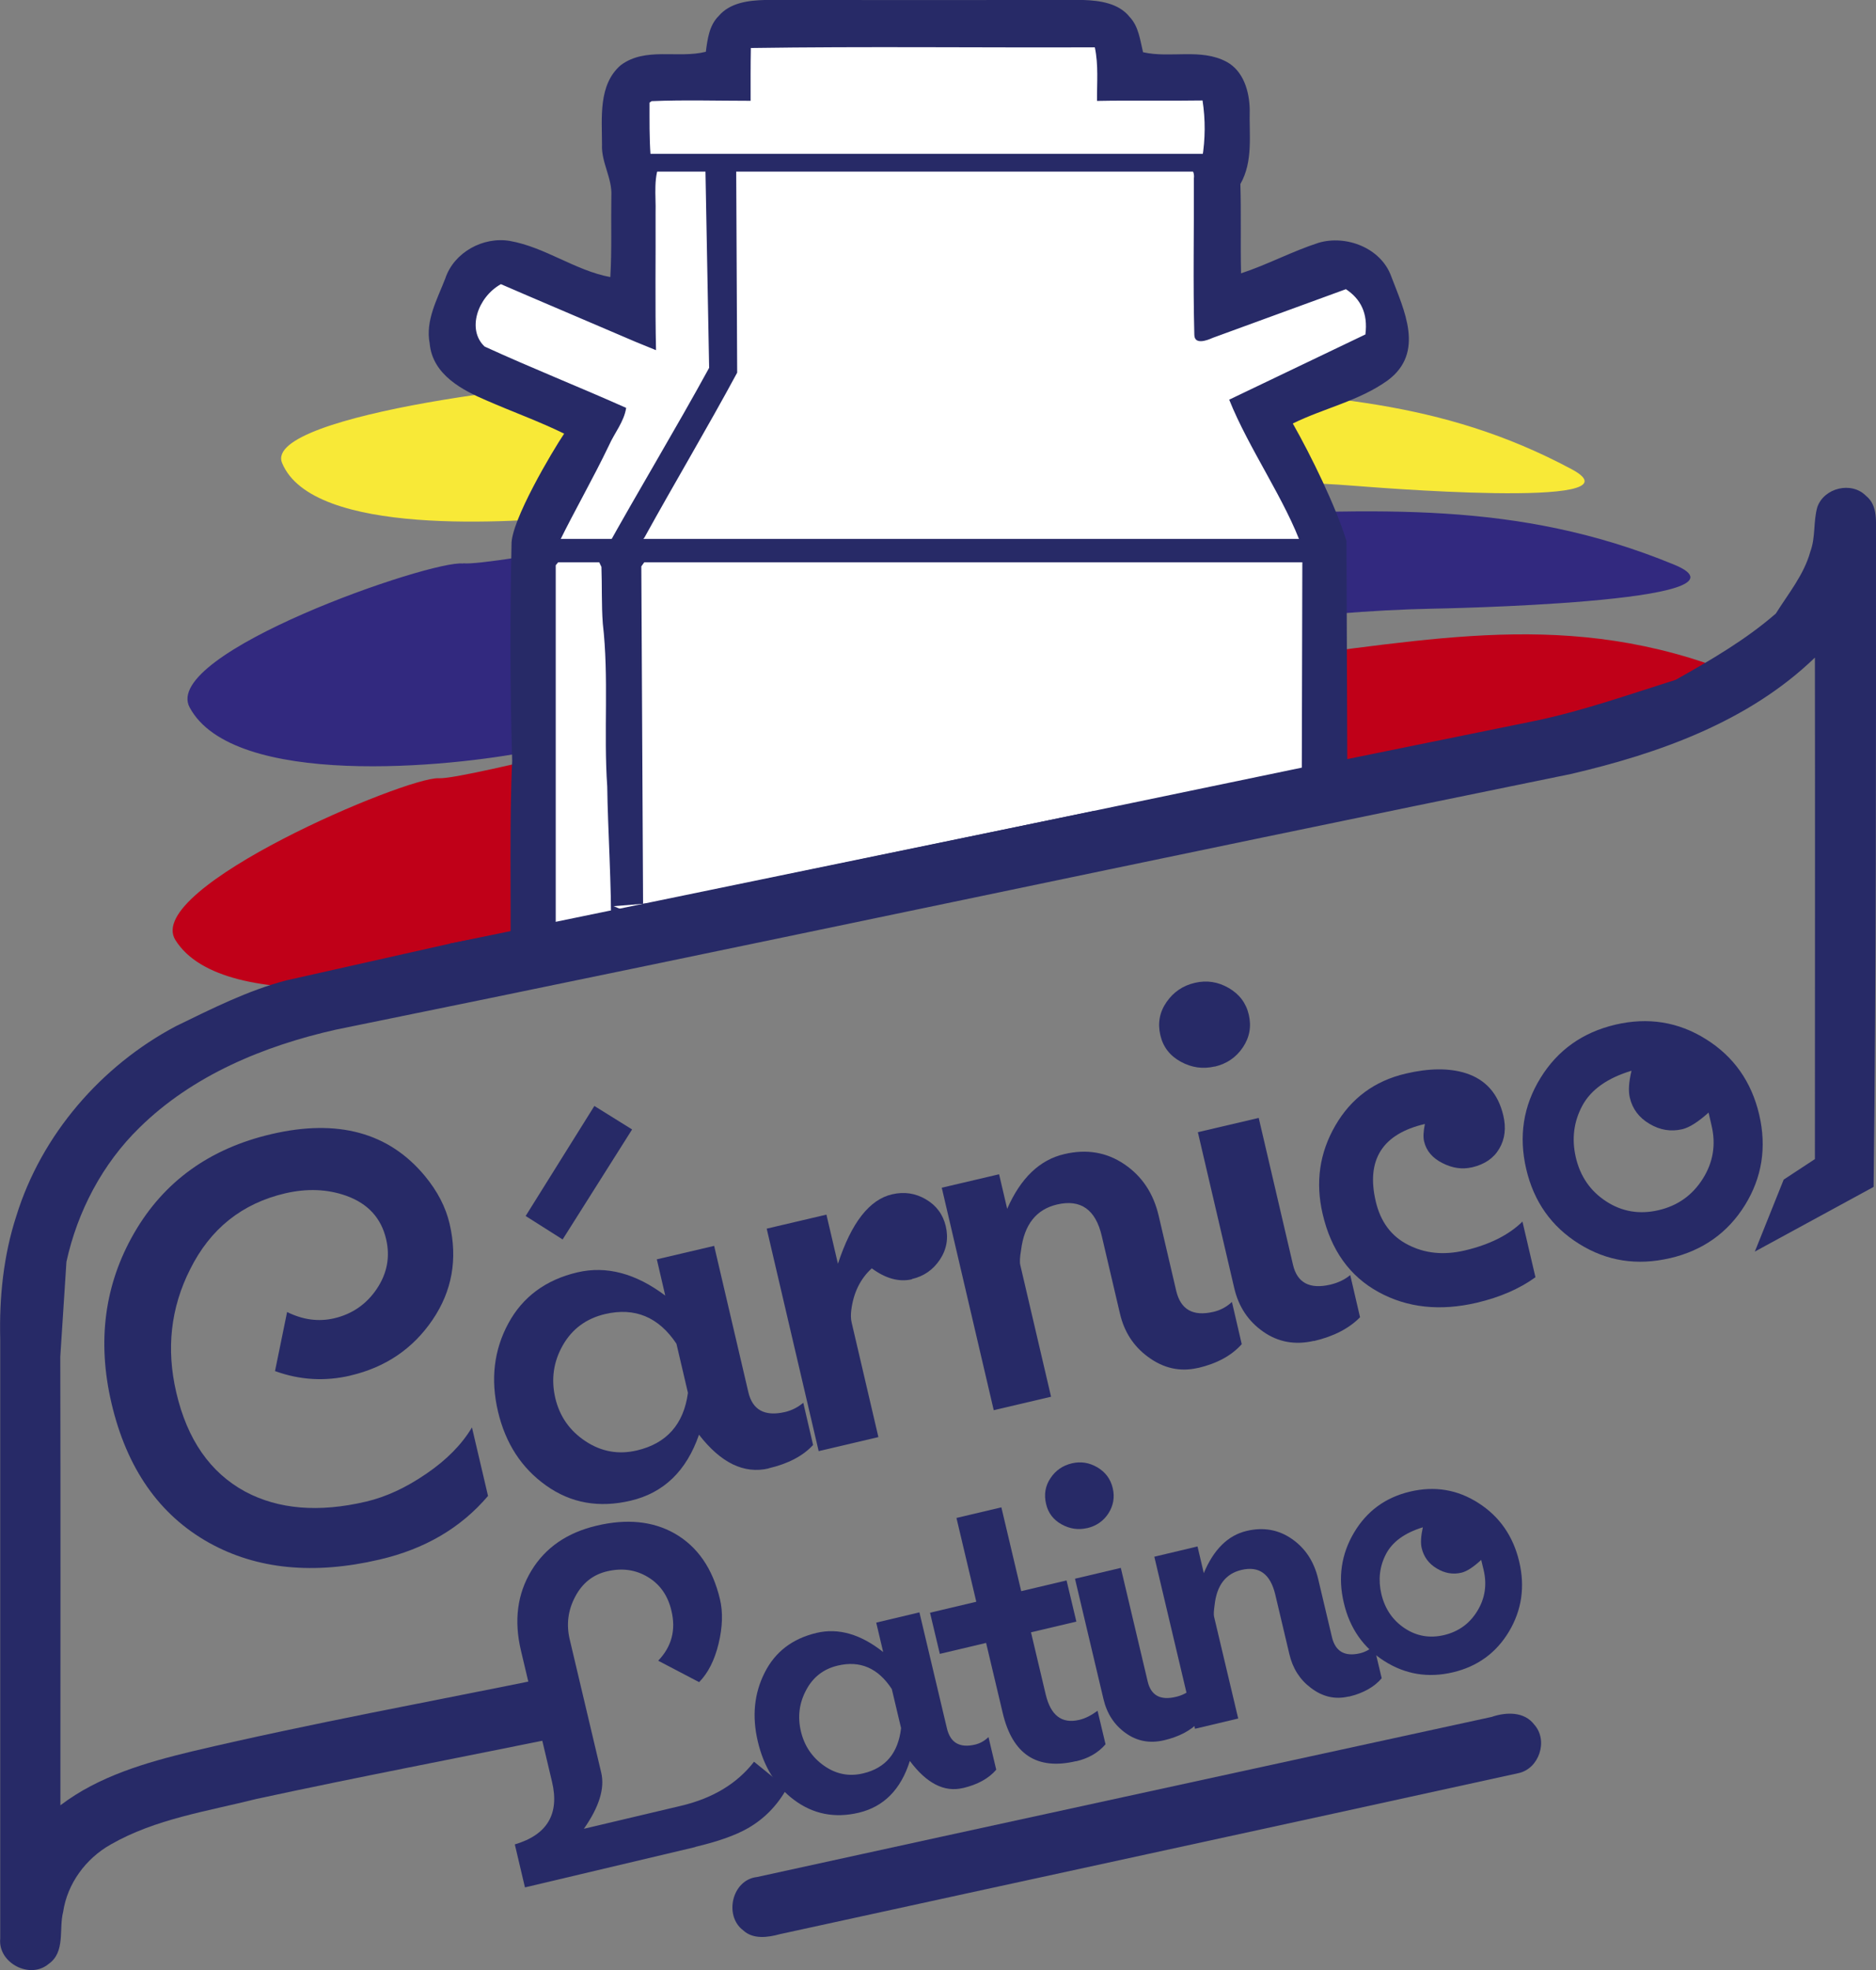
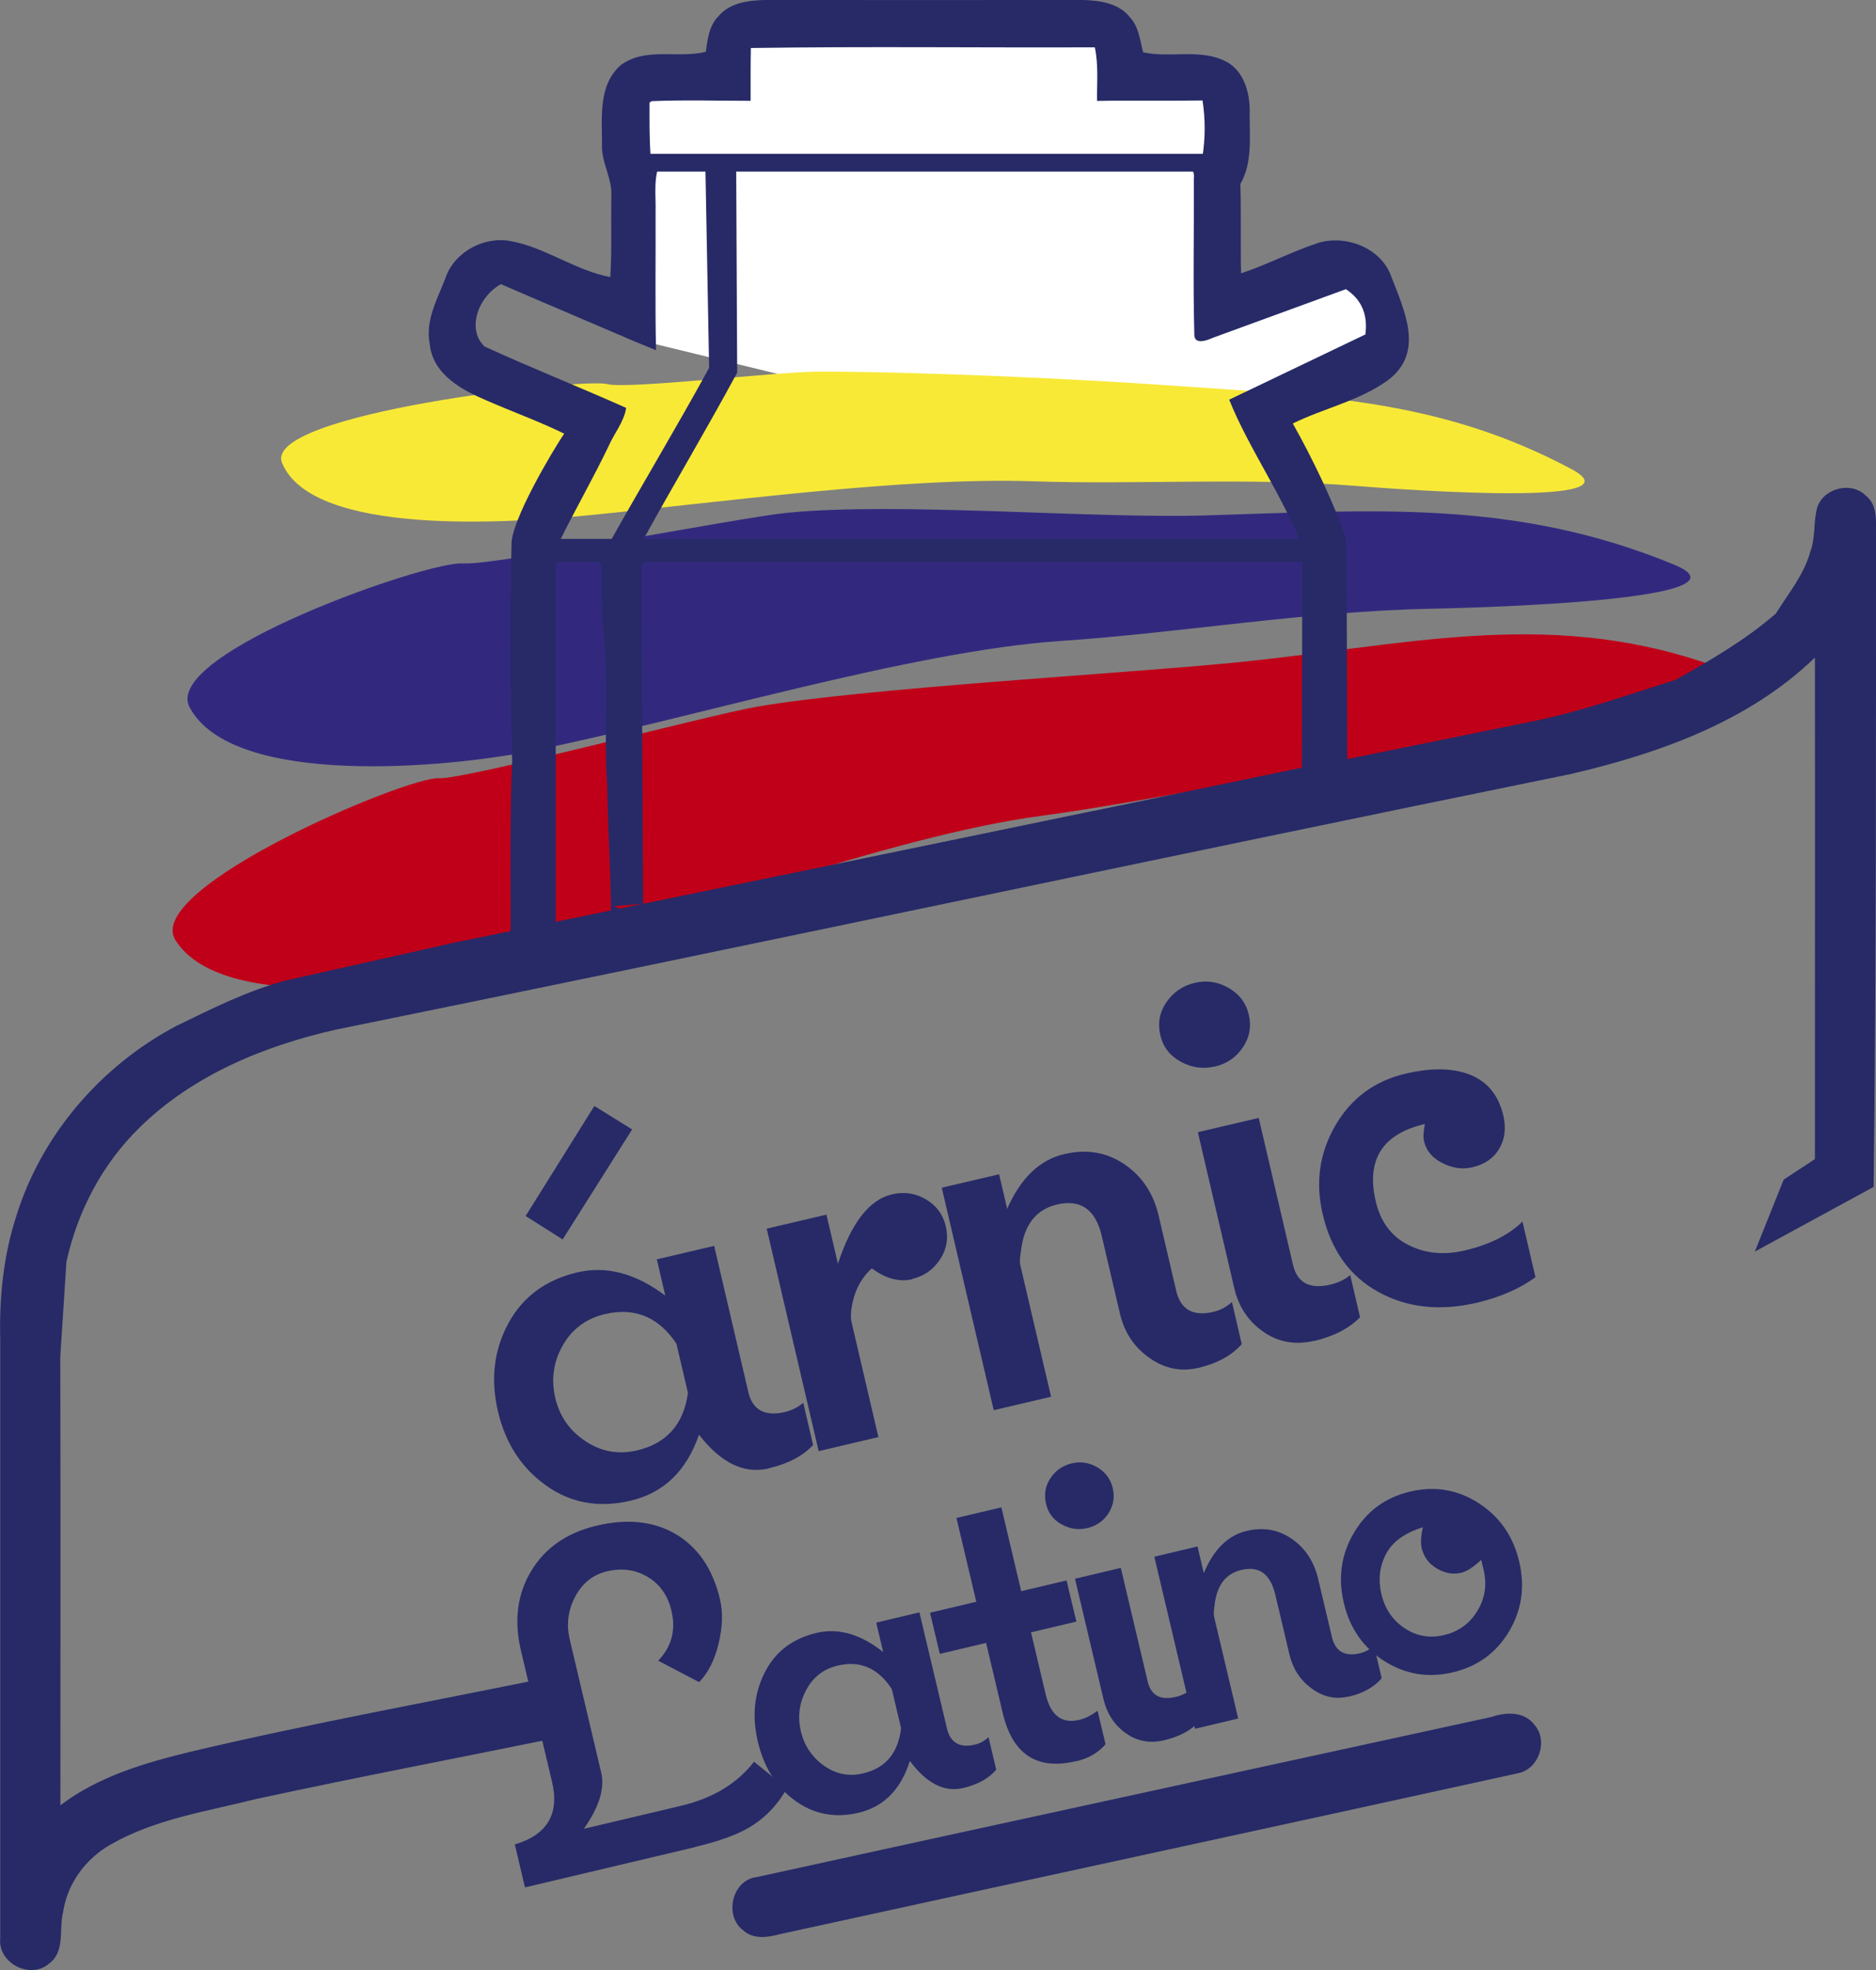
<svg xmlns="http://www.w3.org/2000/svg" id="Capa_1" data-name="Capa 1" viewBox="0 0 164.6 172.78">
  <rect x="0" y="0" width="164.6" height="172.78" fill="#808080" stroke="none" />
  <defs>
    <style>
      .cls-1 {
        fill: #fff;
      }

      .cls-1, .cls-2, .cls-3, .cls-4, .cls-5, .cls-6 {
        stroke-width: 0px;
      }

      .cls-1, .cls-2, .cls-4, .cls-5, .cls-6 {
        fill-rule: evenodd;
      }

      .cls-2 {
        fill: #f8e937;
      }

      .cls-3, .cls-5 {
        fill: #272a67;
      }

      .cls-4 {
        fill: #32297f;
      }

      .cls-6 {
        fill: #c00018;
      }
    </style>
  </defs>
  <polygon class="cls-1" points="54.52 29.45 54.52 7.98 64.27 6.56 65.57 3.03 96.89 3.03 98.54 6.8 107.3 7.74 107.3 27.05 117.14 22.91 120.5 24.93 121.62 30.58 110.79 36.47 89.12 37.88 54.52 29.45" />
  <path class="cls-2" d="M53.27,33.68c-2.38-.54-30.31,2.59-28.52,6.92,2.67,6.48,20.1,5.24,26.46,4.63,11.72-1.13,28.01-3.42,39.5-3.02,9.21.31,18.88-.37,28.47.42.09,0,25.49,2.14,18.7-1.49-11.52-6.16-22.15-6.42-35.14-7.33-8.66-.61-22.37-1.22-30.87-1.22-3.73,0-16.62,1.55-18.59,1.1Z" />
  <path class="cls-4" d="M40.63,49.42c-2.79-.34-26.54,7.88-23.99,12.62,3.81,7.1,22.79,5.27,30,3.82,13.28-2.65,33.24-8.76,46.42-9.65,10.57-.71,21.55-2.61,32.6-2.83.1,0,29.4-.51,21.21-3.87-13.89-5.71-26.07-4.77-41.03-4.31-9.98.31-27.12-1.21-36.85-.22-4.27.43-26.05,4.7-28.35,4.42Z" />
  <path class="cls-6" d="M38.49,68.25c-2.8-.15-25.96,9.63-23.1,14.19,4.27,6.83,23.09,3.74,30.19,1.83,13.07-3.53,32.58-10.95,45.68-12.71,10.5-1.41,21.33-4.03,32.35-4.98.1,0,34.31-5.67,25.92-8.48-14.24-4.77-26.53-1.42-41.43.03-9.94.97-31.95,2.2-41.6,3.83-4.23.72-25.68,6.42-28,6.29Z" />
-   <polygon class="cls-1" points="120.5 32.84 54.29 27.55 42.38 22.91 40.06 30.69 51.31 36.65 47.18 47.08 46.51 85.64 116.03 70.91 117.19 50.06 111.89 35.82 120.5 32.84" />
  <path class="cls-5" d="M63.06,1.4c.99-1.16,2.59-1.36,4.02-1.4,9.33.01,18.66,0,27.99,0,1.44.05,3.08.28,4.04,1.48.8.84.92,2.03,1.18,3.1,2.41.55,5.06-.37,7.33.84,1.49.81,2,2.6,2.03,4.19-.06,2.19.32,4.53-.82,6.53.08,2.61,0,5.22.06,7.83,2.32-.76,4.48-1.93,6.81-2.68,2.41-.71,5.46.45,6.36,2.93,1.12,2.96,2.99,6.68-.29,9.13-2.51,1.81-5.6,2.44-8.34,3.79,1.61,2.84,3.74,7.18,4.71,10.3l.07,19.13c5.54-1.13,11.08-2.25,16.61-3.38,4.15-.88,8.16-2.3,12.2-3.57,3.06-1.72,6.13-3.5,8.79-5.81,1.1-1.76,2.47-3.4,3.03-5.44.47-1.25.25-2.62.61-3.89.58-1.7,3-2.29,4.27-1,1.1.88.85,2.39.88,3.62,0,19,.02,37.99-.21,56.99l-10.42,5.67,2.53-6.31,2.74-1.8c0-14.66.02-29.32,0-43.98-5.82,5.62-13.69,8.41-21.42,10.21-36.14,7.37-72.21,15.07-108.36,22.42-6.3,1.42-12.56,4-17.23,8.6-3.25,3.17-5.43,7.34-6.4,11.75l-.54,8.34c.03,13.11.01,26.22.01,39.33,3.38-2.57,7.53-3.76,11.6-4.74,10.43-2.46,20.99-4.37,31.49-6.52.32,1.74.54,3.51.87,5.26-8.92,1.82-17.86,3.52-26.75,5.44-4.33,1.09-8.88,1.75-12.8,4-2.18,1.23-3.8,3.42-4.17,5.91-.39,1.52.22,3.51-1.27,4.56-1.65,1.39-4.46-.09-4.25-2.22,0-17.53,0-35.05,0-52.58-.09-3.63.28-7.31,1.41-10.78,2.2-7.13,7.45-13.19,14.01-16.66,3.13-1.52,6.28-3.12,9.67-4.01l14.38-3.23,15.49-3.03-1.38,1.82c.08-3.53-.28-9.02-.32-12.55-.33-4.76.16-9.56-.39-14.31-.12-1.65-.06-3.31-.12-4.97-.18-.36-.35-.72-.52-1.09.21-.08.62-.22.83-.3,2.99-5.39,6.19-10.67,9.14-16.06l-.33-17.7c-.15-.51-.78-.2-.98-.69h3.68s.09,18.81.09,18.81c-2.62,4.86-5.46,9.61-8.13,14.45-.53.62-.03,1.19.28,1.76-.14.19-.42.58-.56.78l.16,30.84-2.6-1.04,3.09-.25,57.3-11.9.05-19.26c-1.44-4.13-4.71-8.72-6.42-13.01,3.98-1.91,7.97-3.81,11.95-5.72.24-1.87-.43-3.12-1.71-3.97l-11.69,4.27c-.51.23-1.61.64-1.61-.29-.12-4.56-.02-9.13-.04-13.7.11-.7-.48-1.2-.74-1.78.37,0,1.1.01,1.47.02.28-1.68.29-3.4.03-5.07-3.09.05-6.17-.02-9.26.04-.01-1.57.14-3.15-.19-4.7-10.06.04-20.12-.09-30.18.06-.03,1.54-.02,3.09-.02,4.63-2.9,0-5.8-.09-8.69.03l-.18.13c0,1.54-.02,3.09.09,4.62.25.09.74.27.98.36-.8,1.45-.49,3.13-.54,4.71.02,4-.05,8.01.04,12.02-.6-.24-1.19-.48-1.79-.73l-9.5-4.06-2.32-1c-2.06,1.15-3,4-1.43,5.47,4.1,1.88,8.3,3.54,12.42,5.38-.19,1.23-1.03,2.2-1.52,3.31-1.37,2.86-2.95,5.6-4.35,8.44-.3.45.13.95.22,1.41-.13.16-.4.48-.53.64v32.28s-3.97,1.8-3.97,1.8c.05-4.9-.1-12.01.15-16.92-.19-6.31-.19-12.64-.06-18.95-.08-2.06,3.63-8.29,4.62-9.75-2.22-1.09-4.55-1.92-6.81-2.91-2.04-.87-4.74-2.22-4.99-5-.39-2.02.67-3.88,1.37-5.7.76-2.29,3.32-3.69,5.67-3.29,3.1.55,5.72,2.59,8.81,3.17.14-2.37.05-4.74.09-7.11.09-1.56-.89-2.94-.82-4.5,0-2.35-.34-5.26,1.64-6.97,2.17-1.63,5.02-.56,7.47-1.18.15-1.11.29-2.32,1.14-3.15Z" />
  <path class="cls-5" d="M130.93,150.55c1.25-.41,2.82-.46,3.69.7,1.24,1.39.43,3.86-1.39,4.25-21.59,4.74-43.2,9.4-64.8,14.12-1.06.29-2.35.48-3.23-.34-1.7-1.29-.97-4.43,1.22-4.67,21.5-4.71,43-9.36,64.5-14.05Z" />
  <rect class="cls-3" x="55.7" y="13.49" width="51.6" height="1.56" />
  <rect class="cls-3" x="47.19" y="47.26" width="68.83" height="2.05" />
  <g>
    <path class="cls-3" d="M61.02,161.98l-14.96,3.54-.89-3.77c2.85-.84,3.94-2.68,3.26-5.51l-2.72-11.48c-.63-2.65-.32-4.98.91-7.01,1.23-2.03,3.14-3.34,5.72-3.95,2.65-.63,4.94-.4,6.85.68,2.01,1.15,3.34,3.07,3.98,5.77.27,1.14.23,2.43-.12,3.89-.35,1.45-.92,2.58-1.71,3.38l-3.59-1.88c1.18-1.23,1.57-2.69,1.16-4.39-.31-1.32-1-2.31-2.07-2.95-1.06-.64-2.25-.81-3.57-.5-1.24.29-2.17,1.03-2.8,2.22-.63,1.18-.79,2.43-.49,3.72l2.77,11.71c.33,1.38-.18,3.02-1.52,4.93l8.54-2.02c2.78-.66,4.91-1.95,6.39-3.86l2.88,2.34c-.86,1.52-2,2.68-3.42,3.49-1.08.62-2.62,1.17-4.63,1.64Z" />
    <path class="cls-3" d="M84.47,156.81c-1.62.38-3.17-.41-4.64-2.38-.79,2.51-2.29,4.02-4.48,4.54-2.11.5-4.01.13-5.69-1.13-1.59-1.19-2.65-2.9-3.17-5.12-.52-2.2-.32-4.21.6-6.03.92-1.83,2.44-2.99,4.56-3.49,1.91-.45,3.86.11,5.84,1.68l-.61-2.58,3.79-.9,2.41,10.16c.3,1.28,1.12,1.75,2.46,1.44.44-.1.83-.32,1.19-.66l.68,2.86c-.66.77-1.64,1.31-2.92,1.61ZM78.25,148.13c-1.2-1.84-2.78-2.53-4.75-2.06-1.24.29-2.17,1.01-2.77,2.15-.61,1.14-.76,2.34-.46,3.61.3,1.27.98,2.28,2.03,3.02,1.05.74,2.2.97,3.44.67,1.97-.47,3.07-1.79,3.32-3.97l-.81-3.41Z" />
    <path class="cls-3" d="M94.41,154.45c-3.43.81-5.57-.59-6.43-4.22l-1.46-6.15-4.06.96-.86-3.61,4.06-.96-1.74-7.35,3.94-.93,1.74,7.35,3.98-.94.86,3.61-3.98.94,1.29,5.45c.44,1.84,1.41,2.59,2.94,2.23.52-.12,1.05-.39,1.61-.8l.7,2.94c-.64.74-1.5,1.24-2.58,1.49Z" />
    <path class="cls-3" d="M95.38,134.01c-.77.18-1.52.07-2.24-.33-.72-.4-1.18-1-1.36-1.8-.19-.82-.07-1.57.39-2.25.45-.68,1.08-1.11,1.88-1.3.77-.18,1.51-.07,2.23.35.71.42,1.16,1.02,1.35,1.82.19.79.06,1.53-.37,2.21-.44.68-1.06,1.11-1.86,1.3ZM102.12,152.62c-1.24.29-2.36.08-3.35-.63-1-.71-1.65-1.71-1.95-2.98l-2.5-10.56,4.02-.95,2.36,9.97c.29,1.22,1.11,1.67,2.48,1.34.52-.12.95-.34,1.32-.65l.68,2.86c-.72.76-1.74,1.29-3.05,1.6Z" />
    <path class="cls-3" d="M118.33,148.78c-1.19.28-2.29.03-3.32-.76-.96-.72-1.59-1.71-1.88-2.95l-1.24-5.24c-.43-1.8-1.42-2.52-2.97-2.15-1.38.33-2.16,1.35-2.35,3.07-.07.49-.09.83-.05,1.02l2.12,8.94-3.79.9-3.57-15.09,3.79-.9.55,2.34c.87-2.08,2.12-3.31,3.75-3.7,1.47-.35,2.8-.12,3.98.7,1.18.82,1.94,1.98,2.3,3.49l1.21,5.1c.3,1.28,1.12,1.75,2.46,1.44.46-.11.87-.33,1.23-.67l.68,2.86c-.66.77-1.62,1.31-2.88,1.61Z" />
    <path class="cls-3" d="M127.47,146.66c-2.16.51-4.17.18-6.01-.99-1.84-1.17-3.03-2.87-3.55-5.09-.53-2.22-.23-4.28.89-6.17,1.12-1.89,2.76-3.09,4.92-3.6,2.16-.51,4.17-.18,6.01,1.01,1.84,1.18,3.03,2.89,3.56,5.11.53,2.22.23,4.27-.89,6.15-1.12,1.87-2.76,3.07-4.93,3.58ZM129.96,136.8c-.69.64-1.27,1.01-1.73,1.12-.75.18-1.47.05-2.17-.37-.7-.42-1.14-1.02-1.32-1.78-.11-.45-.07-1.06.1-1.83-1.6.49-2.68,1.28-3.24,2.36-.56,1.08-.69,2.25-.4,3.49.31,1.3.99,2.3,2.04,3,1.05.7,2.21.9,3.47.6,1.26-.3,2.23-1,2.91-2.11.68-1.11.86-2.32.55-3.61l-.21-.87Z" />
  </g>
  <polygon class="cls-5" points="39.48 82.75 95.92 71.13 103 75 42.66 87.43 39.48 82.75" />
  <g>
-     <path class="cls-3" d="M30.77,120.63c-2.26.53-4.47.4-6.64-.39l1.06-5.18c1.39.69,2.77.87,4.14.55,1.57-.37,2.82-1.23,3.73-2.58.91-1.36,1.18-2.81.82-4.35-.43-1.86-1.6-3.13-3.49-3.81-1.65-.59-3.44-.66-5.36-.22-3.8.89-6.58,3.11-8.35,6.67-1.7,3.36-2.11,6.97-1.21,10.81.96,4.12,2.97,7.01,6.04,8.68,2.93,1.56,6.46,1.85,10.6.88,1.75-.41,3.51-1.22,5.3-2.45,1.79-1.22,3.12-2.58,4-4.06l1.41,6.01c-2.38,2.8-5.55,4.66-9.52,5.58-5.78,1.35-10.77.86-14.97-1.48-4.36-2.44-7.21-6.52-8.55-12.24-1.27-5.44-.61-10.42,2-14.93,2.61-4.51,6.62-7.4,12.03-8.66,5.82-1.36,10.31-.14,13.47,3.67,1.1,1.33,1.83,2.73,2.17,4.2.72,3.08.22,5.89-1.5,8.42-1.72,2.53-4.12,4.16-7.2,4.88Z" />
    <path class="cls-3" d="M67.44,128.78c-2.16.5-4.19-.48-6.11-2.96-1.1,3.18-3.1,5.11-6.01,5.79-2.77.65-5.24.21-7.4-1.33-2.16-1.53-3.57-3.7-4.23-6.51-.66-2.81-.35-5.38.91-7.71,1.26-2.33,3.29-3.83,6.07-4.48,2.54-.59,5.11.09,7.7,2.04l-.74-3.18,5.03-1.18,3,12.83c.37,1.57,1.44,2.15,3.22,1.74.58-.14,1.11-.4,1.6-.81l.86,3.7c-.89.97-2.2,1.65-3.91,2.05ZM49.37,108.7l-3.25-2.06,6.03-9.65,3.31,2.06-6.09,9.64ZM59.35,117.84c-1.56-2.34-3.65-3.21-6.26-2.6-1.65.39-2.89,1.3-3.71,2.74-.82,1.44-1.04,2.98-.66,4.62.38,1.61,1.26,2.87,2.65,3.79,1.39.92,2.9,1.19,4.51.81,2.61-.61,4.11-2.3,4.48-5.05l-1.01-4.31Z" />
    <path class="cls-3" d="M80.02,112.19c-1.13.26-2.31-.06-3.53-.96-1.01.92-1.61,2.15-1.8,3.67-.05.41-.04.77.03,1.07l2.35,10.06-5.24,1.23-4.56-19.51,5.24-1.23,1.01,4.31c1.18-3.6,2.76-5.63,4.75-6.09,1.06-.25,2.05-.1,2.97.44.92.54,1.5,1.33,1.74,2.35.25,1.06.08,2.04-.51,2.93-.59.89-1.41,1.47-2.47,1.71Z" />
    <path class="cls-3" d="M105.12,119.96c-1.57.37-3.04.04-4.4-.97-1.27-.93-2.09-2.2-2.46-3.81l-1.59-6.78c-.54-2.33-1.85-3.25-3.92-2.77-1.83.43-2.88,1.76-3.16,3.99-.11.64-.13,1.08-.07,1.32l2.7,11.55-5.03,1.18-4.56-19.51,5.03-1.18.71,3.03c1.18-2.69,2.85-4.3,5.02-4.8,1.96-.46,3.71-.16,5.26.89,1.55,1.05,2.55,2.55,3.01,4.51l1.54,6.59c.39,1.65,1.47,2.26,3.25,1.85.62-.14,1.16-.43,1.64-.87l.86,3.7c-.89,1-2.17,1.7-3.84,2.09Z" />
    <path class="cls-3" d="M106.57,93.53c-1.03.24-2.02.1-2.97-.42-.95-.52-1.55-1.29-1.79-2.32-.25-1.06-.07-2.03.54-2.91.61-.88,1.44-1.45,2.5-1.69,1.03-.24,2.01-.09,2.95.45.94.54,1.53,1.32,1.77,2.35.24,1.03.07,1.98-.52,2.86-.59.88-1.41,1.44-2.47,1.69ZM115.28,117.59c-1.64.38-3.12.12-4.44-.8-1.32-.92-2.17-2.2-2.55-3.84l-3.19-13.66,5.34-1.25,3.01,12.89c.37,1.57,1.46,2.15,3.27,1.73.68-.16,1.27-.44,1.75-.84l.86,3.7c-.96.98-2.31,1.68-4.06,2.09Z" />
    <path class="cls-3" d="M129.16,102.37c-.86.2-1.72.08-2.6-.37-.88-.44-1.42-1.08-1.61-1.9-.09-.38-.06-.89.07-1.53-3.73.87-5.17,3.14-4.31,6.8.42,1.78,1.36,3.05,2.84,3.8,1.48.76,3.12.92,4.94.5,2.19-.51,3.89-1.36,5.09-2.54l1.14,4.88c-1.39,1.01-3.11,1.76-5.16,2.24-3.22.75-6.09.44-8.61-.94-2.52-1.38-4.16-3.66-4.9-6.84-.65-2.77-.28-5.36,1.11-7.76,1.39-2.4,3.45-3.92,6.19-4.56,2.05-.48,3.8-.49,5.24-.04,1.76.56,2.86,1.8,3.31,3.72.26,1.1.14,2.06-.35,2.9-.49.84-1.28,1.38-2.38,1.64Z" />
-     <path class="cls-3" d="M146.51,110.34c-2.87.67-5.53.26-7.95-1.25-2.43-1.51-3.98-3.7-4.65-6.57-.67-2.87-.26-5.53,1.25-7.98,1.5-2.44,3.69-4,6.57-4.68,2.87-.67,5.53-.25,7.96,1.28,2.43,1.52,3.98,3.72,4.66,6.6.67,2.87.25,5.53-1.25,7.95-1.51,2.43-3.7,3.98-6.57,4.65ZM149.91,97.57c-.92.83-1.7,1.32-2.31,1.46-.99.23-1.95.08-2.87-.47-.92-.54-1.5-1.31-1.73-2.3-.14-.58-.09-1.37.15-2.36-2.12.64-3.56,1.66-4.32,3.07-.75,1.4-.94,2.91-.57,4.52.39,1.68,1.28,2.97,2.67,3.87,1.38.9,2.92,1.16,4.59.77,1.68-.39,2.97-1.31,3.88-2.75.91-1.44,1.17-3,.77-4.68l-.26-1.13Z" />
  </g>
</svg>